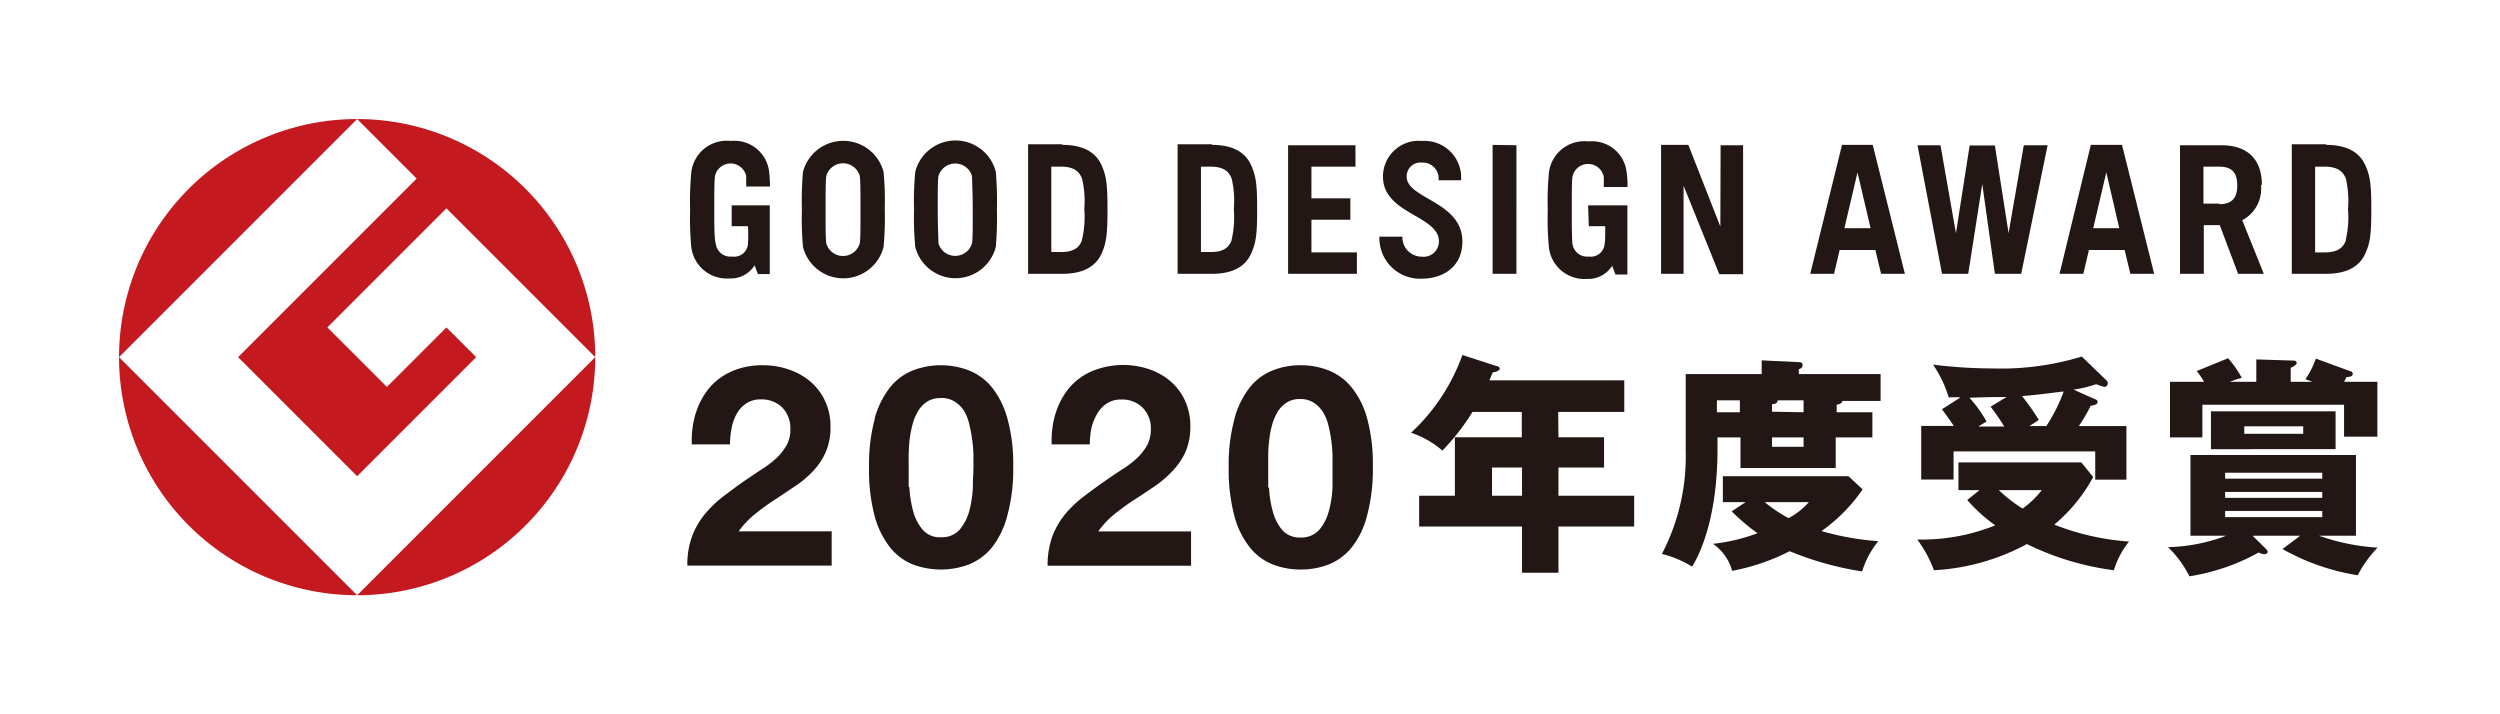
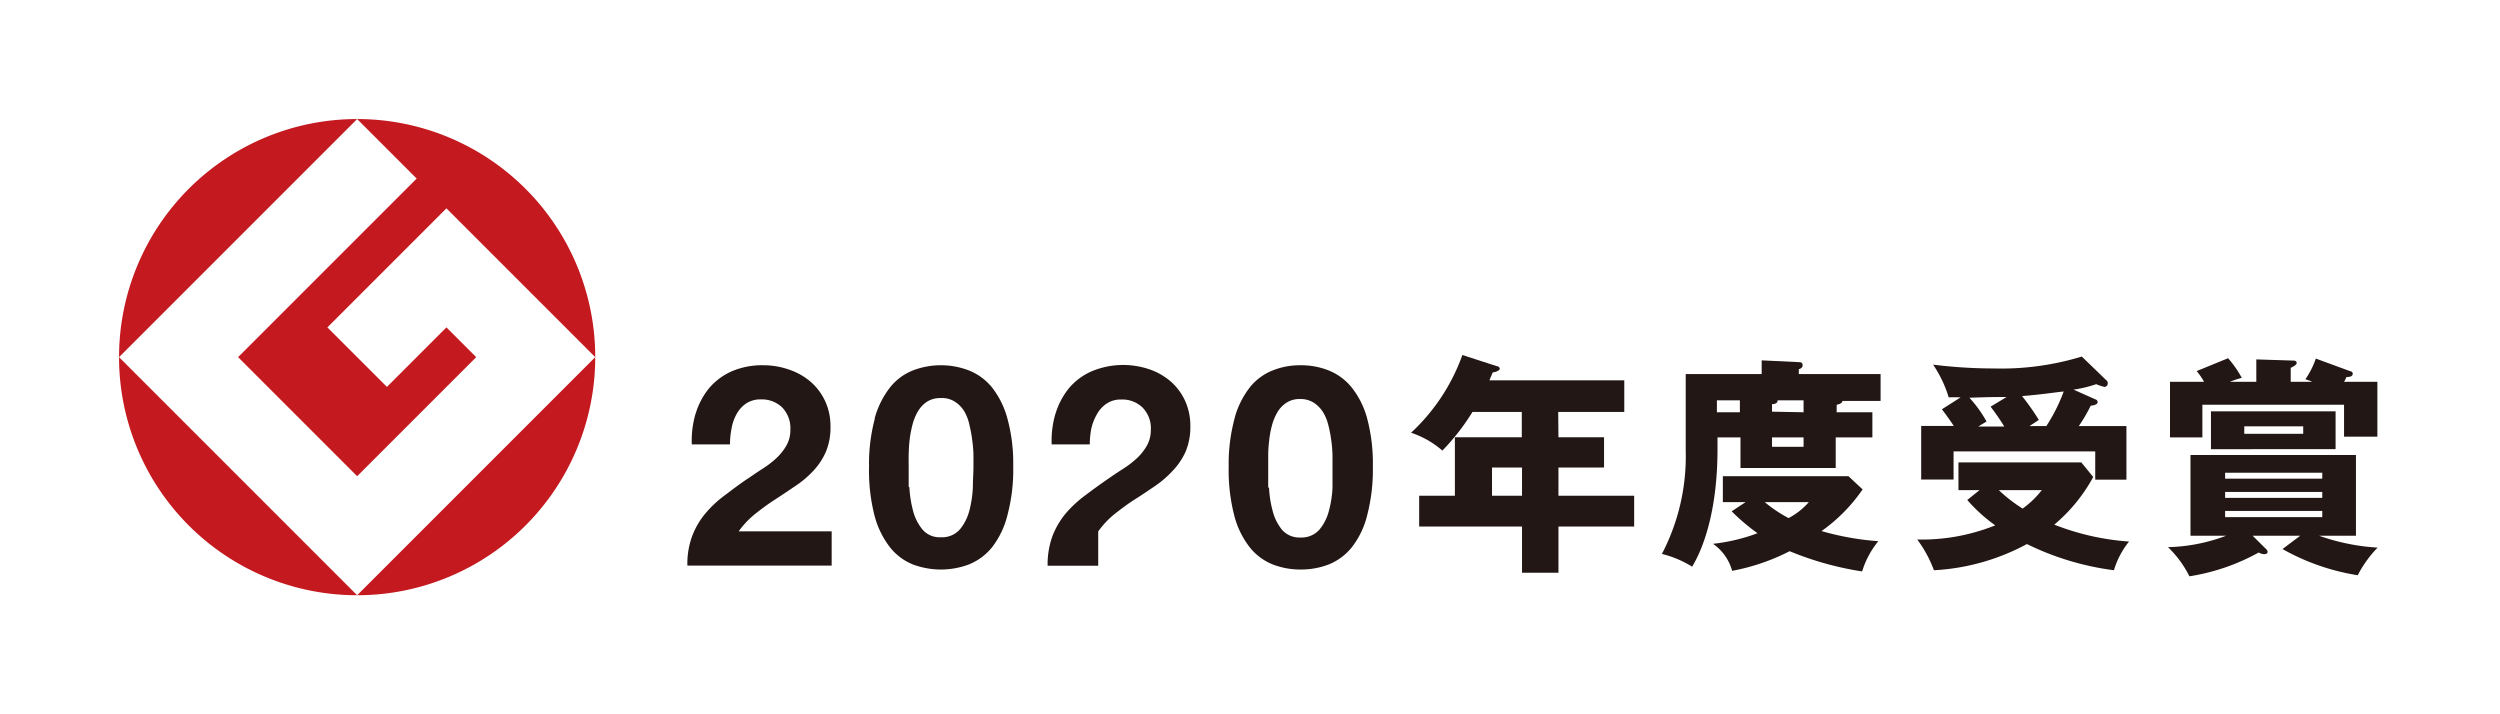
<svg xmlns="http://www.w3.org/2000/svg" viewBox="0 0 210 60">
  <defs>
    <style>.cls-1{fill:#fff;}.cls-2{fill:#c4191f;}.cls-3{fill:#221714;}</style>
  </defs>
  <g id="レイヤー_2" data-name="レイヤー 2">
    <rect class="cls-1" width="210" height="60" />
  </g>
  <g id="レイヤー_1" data-name="レイヤー 1">
    <path class="cls-2" d="M10,30,30,10A20,20,0,0,0,10,30" />
    <path class="cls-2" d="M30,50,10,30A20,20,0,0,0,30,50" />
    <path class="cls-2" d="M20,30,30,40,40,30l-2.5-2.5-5,5-5-5,10-10L50,30A20,20,0,0,0,30,10l5,5L20,30" />
    <path class="cls-2" d="M30,50A20,20,0,0,0,50,30L30,50" />
-     <path class="cls-3" d="M118.16,14.82a1.16,1.16,0,0,1,1.3-1.16,1.33,1.33,0,0,1,1.38,1.48h1.89a3.08,3.08,0,0,0-3.27-3.3,3,3,0,0,0-3.29,3c0,3.14,4.7,3.25,4.7,5.44a1.29,1.29,0,0,1-1.45,1.28,1.63,1.63,0,0,1-1.62-1.68h-1.93a3.41,3.41,0,0,0,3.55,3.53c1.67,0,3.42-.89,3.42-3.13,0-3.36-4.68-3.57-4.68-5.44m50.56,4.75-1.15-7.37h-2.12l-1.15,7.37L163,12.2h-1.93L163.13,23h2.2l1.18-7.54L167.57,23h2.21L172,12.2H170Zm28.33.61c-.18.48-.54,1-1.75,1h-.83V14h.83c1.21,0,1.57.55,1.75,1a8.19,8.19,0,0,1,.18,2.56,8.27,8.27,0,0,1-.18,2.56m-1.66-8h-2.88V23h2.88c1.7,0,2.78-.58,3.28-1.67.42-.91.52-1.6.52-3.74s-.1-2.83-.52-3.74c-.5-1.1-1.58-1.68-3.28-1.68m-91.93,8c-.18.48-.53,1-1.74,1h-.84V14h.84c1.21,0,1.56.55,1.74,1a8.19,8.19,0,0,1,.18,2.56,8.27,8.27,0,0,1-.18,2.56m-1.65-8H98.92V23h2.89c1.69,0,2.77-.58,3.27-1.67.42-.91.52-1.6.52-3.74s-.1-2.83-.52-3.74c-.5-1.1-1.58-1.68-3.27-1.68m-10.92,8c-.18.48-.53,1-1.74,1h-.84V14h.84c1.21,0,1.56.55,1.74,1a8.08,8.08,0,0,1,.19,2.56,8.15,8.15,0,0,1-.19,2.56m-1.65-8H86.36V23h2.88c1.7,0,2.77-.58,3.28-1.67.41-.91.51-1.6.51-3.74s-.1-2.83-.51-3.74c-.51-1.1-1.58-1.68-3.28-1.68m55.27,6.86-2.69-6.86h-2.29V23h1.89V15.6l3,7.43h2V12.2h-1.89Zm41.92-1.93h-1.34V14h1.34c1.09,0,1.5.55,1.5,1.57s-.41,1.58-1.5,1.58M190,15.55c0-2.16-1.19-3.35-3.42-3.35h-3.46V23h2V18.91h1.34L188,23h2.16l-1.81-4.5a3,3,0,0,0,1.57-3m-14.09,3.67,1.1-4.69,1.09,4.69Zm-.2-7L173,23h2l.47-2h3l.48,2h2l-2.7-10.83Zm-20.7,7,1.1-4.69,1.1,4.69Zm-.2-7L152.06,23h2l.47-2h3l.48,2h2l-2.7-10.83ZM81.65,20.44a1.47,1.47,0,0,1-2.82,0c0-.35-.06-1.4-.06-2.82s0-2.47.06-2.83a1.47,1.47,0,0,1,2.82,0c0,.36.06,1.4.06,2.83s0,2.47-.06,2.82m2-6a3.49,3.49,0,0,0-6.77,0,25.85,25.85,0,0,0-.1,3.15,25.75,25.75,0,0,0,.1,3.14,3.49,3.49,0,0,0,6.77,0,28.6,28.6,0,0,0,.09-3.14,28.7,28.7,0,0,0-.09-3.15m-11.43,6a1.46,1.46,0,0,1-2.81,0c-.06-.36-.06-1.41-.06-2.83s0-2.47.06-2.83a1.46,1.46,0,0,1,2.81,0c.06.36.06,1.41.06,2.83s0,2.47-.06,2.83m2-6a3.5,3.5,0,0,0-6.77,0,26.43,26.43,0,0,0-.09,3.15,26.35,26.35,0,0,0,.09,3.15,3.49,3.49,0,0,0,6.77,0,25.85,25.85,0,0,0,.1-3.15,25.94,25.94,0,0,0-.1-3.15m51.16-2.27V23h2V12.2Zm-15.22,6.29h3.27V16.66h-3.27V14h3.7V12.2h-5.66V23h5.78V21.2h-3.82ZM61.46,19h1.37a13.41,13.41,0,0,1,0,1.49,1.16,1.16,0,0,1-1.34,1.06,1.23,1.23,0,0,1-1.36-1.06C60,20.09,60,19,60,17.62s0-2.47.06-2.83a1.34,1.34,0,0,1,2.62,0c0,.15,0,.54,0,.88h2a10.4,10.4,0,0,0-.07-1.21,2.93,2.93,0,0,0-3.21-2.62,3,3,0,0,0-3.33,2.62,25.94,25.94,0,0,0-.1,3.15,25.85,25.85,0,0,0,.1,3.15,3,3,0,0,0,3.18,2.63,2.39,2.39,0,0,0,2.14-1.1l.27.73h1V17.25H61.46Zm72,0h1.38c0,.71,0,1.24-.05,1.49a1.16,1.16,0,0,1-1.33,1.06,1.24,1.24,0,0,1-1.37-1.06c-.05-.36-.06-1.41-.06-2.83s0-2.47.06-2.83a1.34,1.34,0,0,1,2.62,0,8.21,8.21,0,0,1,0,.88h2a7.3,7.3,0,0,0-.07-1.21,2.92,2.92,0,0,0-3.2-2.62,3,3,0,0,0-3.33,2.62,25.94,25.94,0,0,0-.1,3.15,25.85,25.85,0,0,0,.1,3.15,3,3,0,0,0,3.17,2.63,2.38,2.38,0,0,0,2.14-1.1l.28.73h1V19h0V17.25h-3.3Z" />
    <path class="cls-3" d="M127.85,41.64V39.27h-2.52v2.37Zm3.06-4.91h3.83v2.54h-3.83v2.37h6.36v2.59h-6.36v3.88h-3.06V44.23h-8.64V41.64h3V36.73h5.62V34.6h-4.14a18.72,18.72,0,0,1-2.53,3.25,7.69,7.69,0,0,0-2.63-1.5,16.45,16.45,0,0,0,4.31-6.53l2.9.94c.12,0,.24.11.24.22s-.28.28-.59.3c-.1.25-.2.47-.28.67h11.33V34.6h-5.55Z" />
    <path class="cls-3" d="M148.85,36.74v.79h2.65v-.79Zm2.65-2.11v-1h-2.18c0,.28-.31.32-.47.32v.63Zm-3.26,7.55a11.4,11.4,0,0,0,2,1.34,5.91,5.91,0,0,0,1.7-1.34Zm-2.09-7.55v-1h-1.93v1Zm.48,7.55h-1.91V40h10.55l1.19,1.11a14,14,0,0,1-3.45,3.5,23.16,23.16,0,0,0,4.77.85A7.38,7.38,0,0,0,156.42,48a26.3,26.3,0,0,1-6.09-1.7,17.66,17.66,0,0,1-4.83,1.65,4.06,4.06,0,0,0-1.61-2.27,15.25,15.25,0,0,0,3.74-.89,17.19,17.19,0,0,1-2.17-1.84Zm10.65-7.55v2.11H154.2v2.57h-8V36.74h-1.93v1c0,4.29-.84,7.71-2.13,9.86a8.83,8.83,0,0,0-2.54-1.07,17.7,17.7,0,0,0,2-8.66V31.42h6.38V30.27l3.12.15c.09,0,.32,0,.32.25s-.23.31-.32.35v.4h6.87v2.26h-3.21c0,.21-.35.3-.48.32v.63Z" />
    <path class="cls-3" d="M171.9,35.78a14.47,14.47,0,0,0,1.45-2.89c-.26,0-1.8.25-3.5.38a19.68,19.68,0,0,1,1.41,2c-.51.35-.61.4-.78.52h1.42m-4,5.38a12.36,12.36,0,0,0,2,1.55,7.74,7.74,0,0,0,1.61-1.55Zm.65-7.82c-1.09,0-1.43,0-3.12.06a10.24,10.24,0,0,1,1.44,2c-.1.06-.58.34-.69.42h2.18a18.82,18.82,0,0,0-1.15-1.67Zm7.47.2a.23.23,0,0,1,.18.23c0,.19-.29.27-.58.3a13.77,13.77,0,0,1-1,1.71h4v4.5H176V37.92h-11.9v2.36h-2.72v-4.5h2.74c-.32-.48-.69-1-1-1.4l1.57-1a10.21,10.21,0,0,0-1,0,10,10,0,0,0-1.31-2.75,41.46,41.46,0,0,0,5.06.32,23.17,23.17,0,0,0,7.43-1l2.07,2a.27.27,0,0,1,.11.23.29.29,0,0,1-.28.32,4.22,4.22,0,0,1-.69-.23,10.62,10.62,0,0,1-1.9.46Zm-9.74,7.62h-1.77V38.84h10.32l1,1.23a13.83,13.83,0,0,1-3.27,4,21.12,21.12,0,0,0,6.28,1.42,7.09,7.09,0,0,0-1.27,2.41,23.3,23.3,0,0,1-7.31-2.2,18.44,18.44,0,0,1-7.81,2.2,10.29,10.29,0,0,0-1.4-2.58,16.58,16.58,0,0,0,6.55-1.19A13.45,13.45,0,0,1,165.25,42Z" />
    <path class="cls-3" d="M188.52,35.81v.63h4.95v-.63Zm-1.61,7.11v.52h8.16v-.52Zm0-1.6v.5h8.16v-.5Zm8.16-1.11v-.5h-8.16v.5Zm1.12-5.66v3.18H185.72V34.55Zm-6.66-2.48V30.19l3.16.1c.09,0,.23.05.23.19s-.15.25-.5.42v1.17h1.8a3.85,3.85,0,0,0-.57-.21,7.06,7.06,0,0,0,.88-1.74l2.91,1.07c.1,0,.19.09.19.21,0,.27-.4.27-.53.27a2.44,2.44,0,0,1-.2.4h2.8v4.61h-2.8V34H185v2.74h-2.72V32.07h2.86a5.91,5.91,0,0,0-.62-.9l2.64-1.08a8.93,8.93,0,0,1,1.15,1.65,8.3,8.3,0,0,0-1,.33ZM193.22,45h-4l1.16,1.15a.32.32,0,0,1,.1.19c0,.15-.12.21-.27.21a1,1,0,0,1-.48-.14,17.59,17.59,0,0,1-5.82,2,8.85,8.85,0,0,0-1.8-2.45A14.69,14.69,0,0,0,187,45h-3V38.22H197.9V45h-3.1a17.85,17.85,0,0,0,4.92,1,9.67,9.67,0,0,0-1.67,2.32,18.81,18.81,0,0,1-6.32-2.2Z" />
    <path class="cls-3" d="M58.44,34.73a6.22,6.22,0,0,1,1.13-2.13,5.28,5.28,0,0,1,1.9-1.41,6.39,6.39,0,0,1,2.63-.51,6.48,6.48,0,0,1,2.16.36,5.48,5.48,0,0,1,1.8,1,4.81,4.81,0,0,1,1.24,1.63,4.93,4.93,0,0,1,.46,2.17,5.17,5.17,0,0,1-.4,2.14,5.6,5.6,0,0,1-1.06,1.59,8.35,8.35,0,0,1-1.5,1.26c-.56.38-1.12.76-1.68,1.12s-1.12.77-1.65,1.19a7.44,7.44,0,0,0-1.42,1.49h7.81v2.88H57.74a6.75,6.75,0,0,1,.41-2.5,6.57,6.57,0,0,1,1.12-1.9,9.44,9.44,0,0,1,1.66-1.54c.64-.48,1.31-1,2-1.44.36-.25.74-.51,1.15-.77a8.09,8.09,0,0,0,1.12-.86,4.55,4.55,0,0,0,.85-1.06,2.59,2.59,0,0,0,.34-1.34,2.51,2.51,0,0,0-.69-1.88,2.46,2.46,0,0,0-1.78-.67,2.15,2.15,0,0,0-1.24.34,2.51,2.51,0,0,0-.81.9A3.78,3.78,0,0,0,61.45,36a6.73,6.73,0,0,0-.13,1.33H58.11a8,8,0,0,1,.33-2.62" />
    <path class="cls-3" d="M73.47,35.15a7.44,7.44,0,0,1,1.31-2.63,4.66,4.66,0,0,1,1.92-1.41,6.55,6.55,0,0,1,4.67,0,4.78,4.78,0,0,1,1.94,1.41,7.28,7.28,0,0,1,1.31,2.63,14.16,14.16,0,0,1,.49,4,14.77,14.77,0,0,1-.49,4.14A7.22,7.22,0,0,1,83.31,46a4.81,4.81,0,0,1-1.94,1.42,6.7,6.7,0,0,1-4.67,0A4.68,4.68,0,0,1,74.78,46a7.37,7.37,0,0,1-1.31-2.65A15.18,15.18,0,0,1,73,39.19a14.56,14.56,0,0,1,.48-4m2.91,5.75a9.46,9.46,0,0,0,.3,1.94,4.1,4.1,0,0,0,.79,1.59,1.89,1.89,0,0,0,1.55.66,2,2,0,0,0,1.6-.66,4.11,4.11,0,0,0,.8-1.59,9.46,9.46,0,0,0,.29-1.94c0-.66.05-1.23.05-1.71,0-.28,0-.62,0-1a10.7,10.7,0,0,0-.1-1.24,11.13,11.13,0,0,0-.23-1.26A3.88,3.88,0,0,0,81,34.55a2.49,2.49,0,0,0-.78-.8A2,2,0,0,0,79,33.44a2,2,0,0,0-1.14.31,2.4,2.4,0,0,0-.75.8,4.18,4.18,0,0,0-.46,1.12,9.31,9.31,0,0,0-.24,1.26c-.05.42-.07.84-.08,1.24s0,.74,0,1c0,.48,0,1.05,0,1.71" />
-     <path class="cls-3" d="M88.67,34.73A6.22,6.22,0,0,1,89.8,32.6a5.2,5.2,0,0,1,1.9-1.41A6.83,6.83,0,0,1,96.48,31a5.43,5.43,0,0,1,1.81,1,4.81,4.81,0,0,1,1.24,1.63,5.08,5.08,0,0,1,.46,2.17,5.34,5.34,0,0,1-.4,2.14,5.63,5.63,0,0,1-1.07,1.59A8.64,8.64,0,0,1,97,40.84c-.56.38-1.12.76-1.69,1.12s-1.11.77-1.65,1.19a7.39,7.39,0,0,0-1.41,1.49h7.8v2.88H88a7,7,0,0,1,.41-2.5,6.8,6.8,0,0,1,1.12-1.9,9.88,9.88,0,0,1,1.67-1.54q.95-.72,2-1.44c.36-.25.75-.51,1.16-.77a8.09,8.09,0,0,0,1.12-.86,4.55,4.55,0,0,0,.85-1.06,2.69,2.69,0,0,0,.34-1.34,2.48,2.48,0,0,0-.7-1.88,2.43,2.43,0,0,0-1.78-.67,2.12,2.12,0,0,0-1.23.34,2.54,2.54,0,0,0-.82.9A4.31,4.31,0,0,0,91.67,36a7.58,7.58,0,0,0-.13,1.33h-3.2a8,8,0,0,1,.33-2.62" />
+     <path class="cls-3" d="M88.67,34.73A6.22,6.22,0,0,1,89.8,32.6a5.2,5.2,0,0,1,1.9-1.41A6.83,6.83,0,0,1,96.48,31a5.43,5.43,0,0,1,1.81,1,4.81,4.81,0,0,1,1.24,1.63,5.08,5.08,0,0,1,.46,2.17,5.34,5.34,0,0,1-.4,2.14,5.63,5.63,0,0,1-1.07,1.59A8.64,8.64,0,0,1,97,40.84c-.56.38-1.12.76-1.69,1.12s-1.11.77-1.65,1.19a7.39,7.39,0,0,0-1.41,1.49v2.88H88a7,7,0,0,1,.41-2.5,6.8,6.8,0,0,1,1.12-1.9,9.88,9.88,0,0,1,1.67-1.54q.95-.72,2-1.44c.36-.25.75-.51,1.16-.77a8.09,8.09,0,0,0,1.12-.86,4.55,4.55,0,0,0,.85-1.06,2.69,2.69,0,0,0,.34-1.34,2.48,2.48,0,0,0-.7-1.88,2.43,2.43,0,0,0-1.78-.67,2.12,2.12,0,0,0-1.23.34,2.54,2.54,0,0,0-.82.9A4.31,4.31,0,0,0,91.67,36a7.58,7.58,0,0,0-.13,1.33h-3.2a8,8,0,0,1,.33-2.62" />
    <path class="cls-3" d="M103.7,35.15A7.28,7.28,0,0,1,105,32.52a4.66,4.66,0,0,1,1.92-1.41,6.21,6.21,0,0,1,2.32-.43,6.29,6.29,0,0,1,2.35.43,4.75,4.75,0,0,1,1.93,1.41,7.13,7.13,0,0,1,1.32,2.63,14.56,14.56,0,0,1,.48,4,15.18,15.18,0,0,1-.48,4.14A7.07,7.07,0,0,1,113.53,46a4.78,4.78,0,0,1-1.93,1.42,6.49,6.49,0,0,1-2.35.42,6.41,6.41,0,0,1-2.32-.42A4.68,4.68,0,0,1,105,46a7.22,7.22,0,0,1-1.31-2.65,15.18,15.18,0,0,1-.48-4.14,14.56,14.56,0,0,1,.48-4m2.91,5.75a8.82,8.82,0,0,0,.3,1.94,4.08,4.08,0,0,0,.78,1.59,1.93,1.93,0,0,0,1.56.66,2,2,0,0,0,1.59-.66,4,4,0,0,0,.8-1.59,8.82,8.82,0,0,0,.3-1.94c0-.66,0-1.23,0-1.71,0-.28,0-.62,0-1a10.7,10.7,0,0,0-.1-1.24,11.17,11.17,0,0,0-.24-1.26,3.86,3.86,0,0,0-.45-1.12,2.59,2.59,0,0,0-.78-.8,2.05,2.05,0,0,0-1.16-.31,2,2,0,0,0-1.14.31,2.43,2.43,0,0,0-.76.8,4.53,4.53,0,0,0-.46,1.12,8,8,0,0,0-.23,1.26,10.6,10.6,0,0,0-.08,1.24c0,.4,0,.74,0,1,0,.48,0,1.05,0,1.71" />
  </g>
</svg>